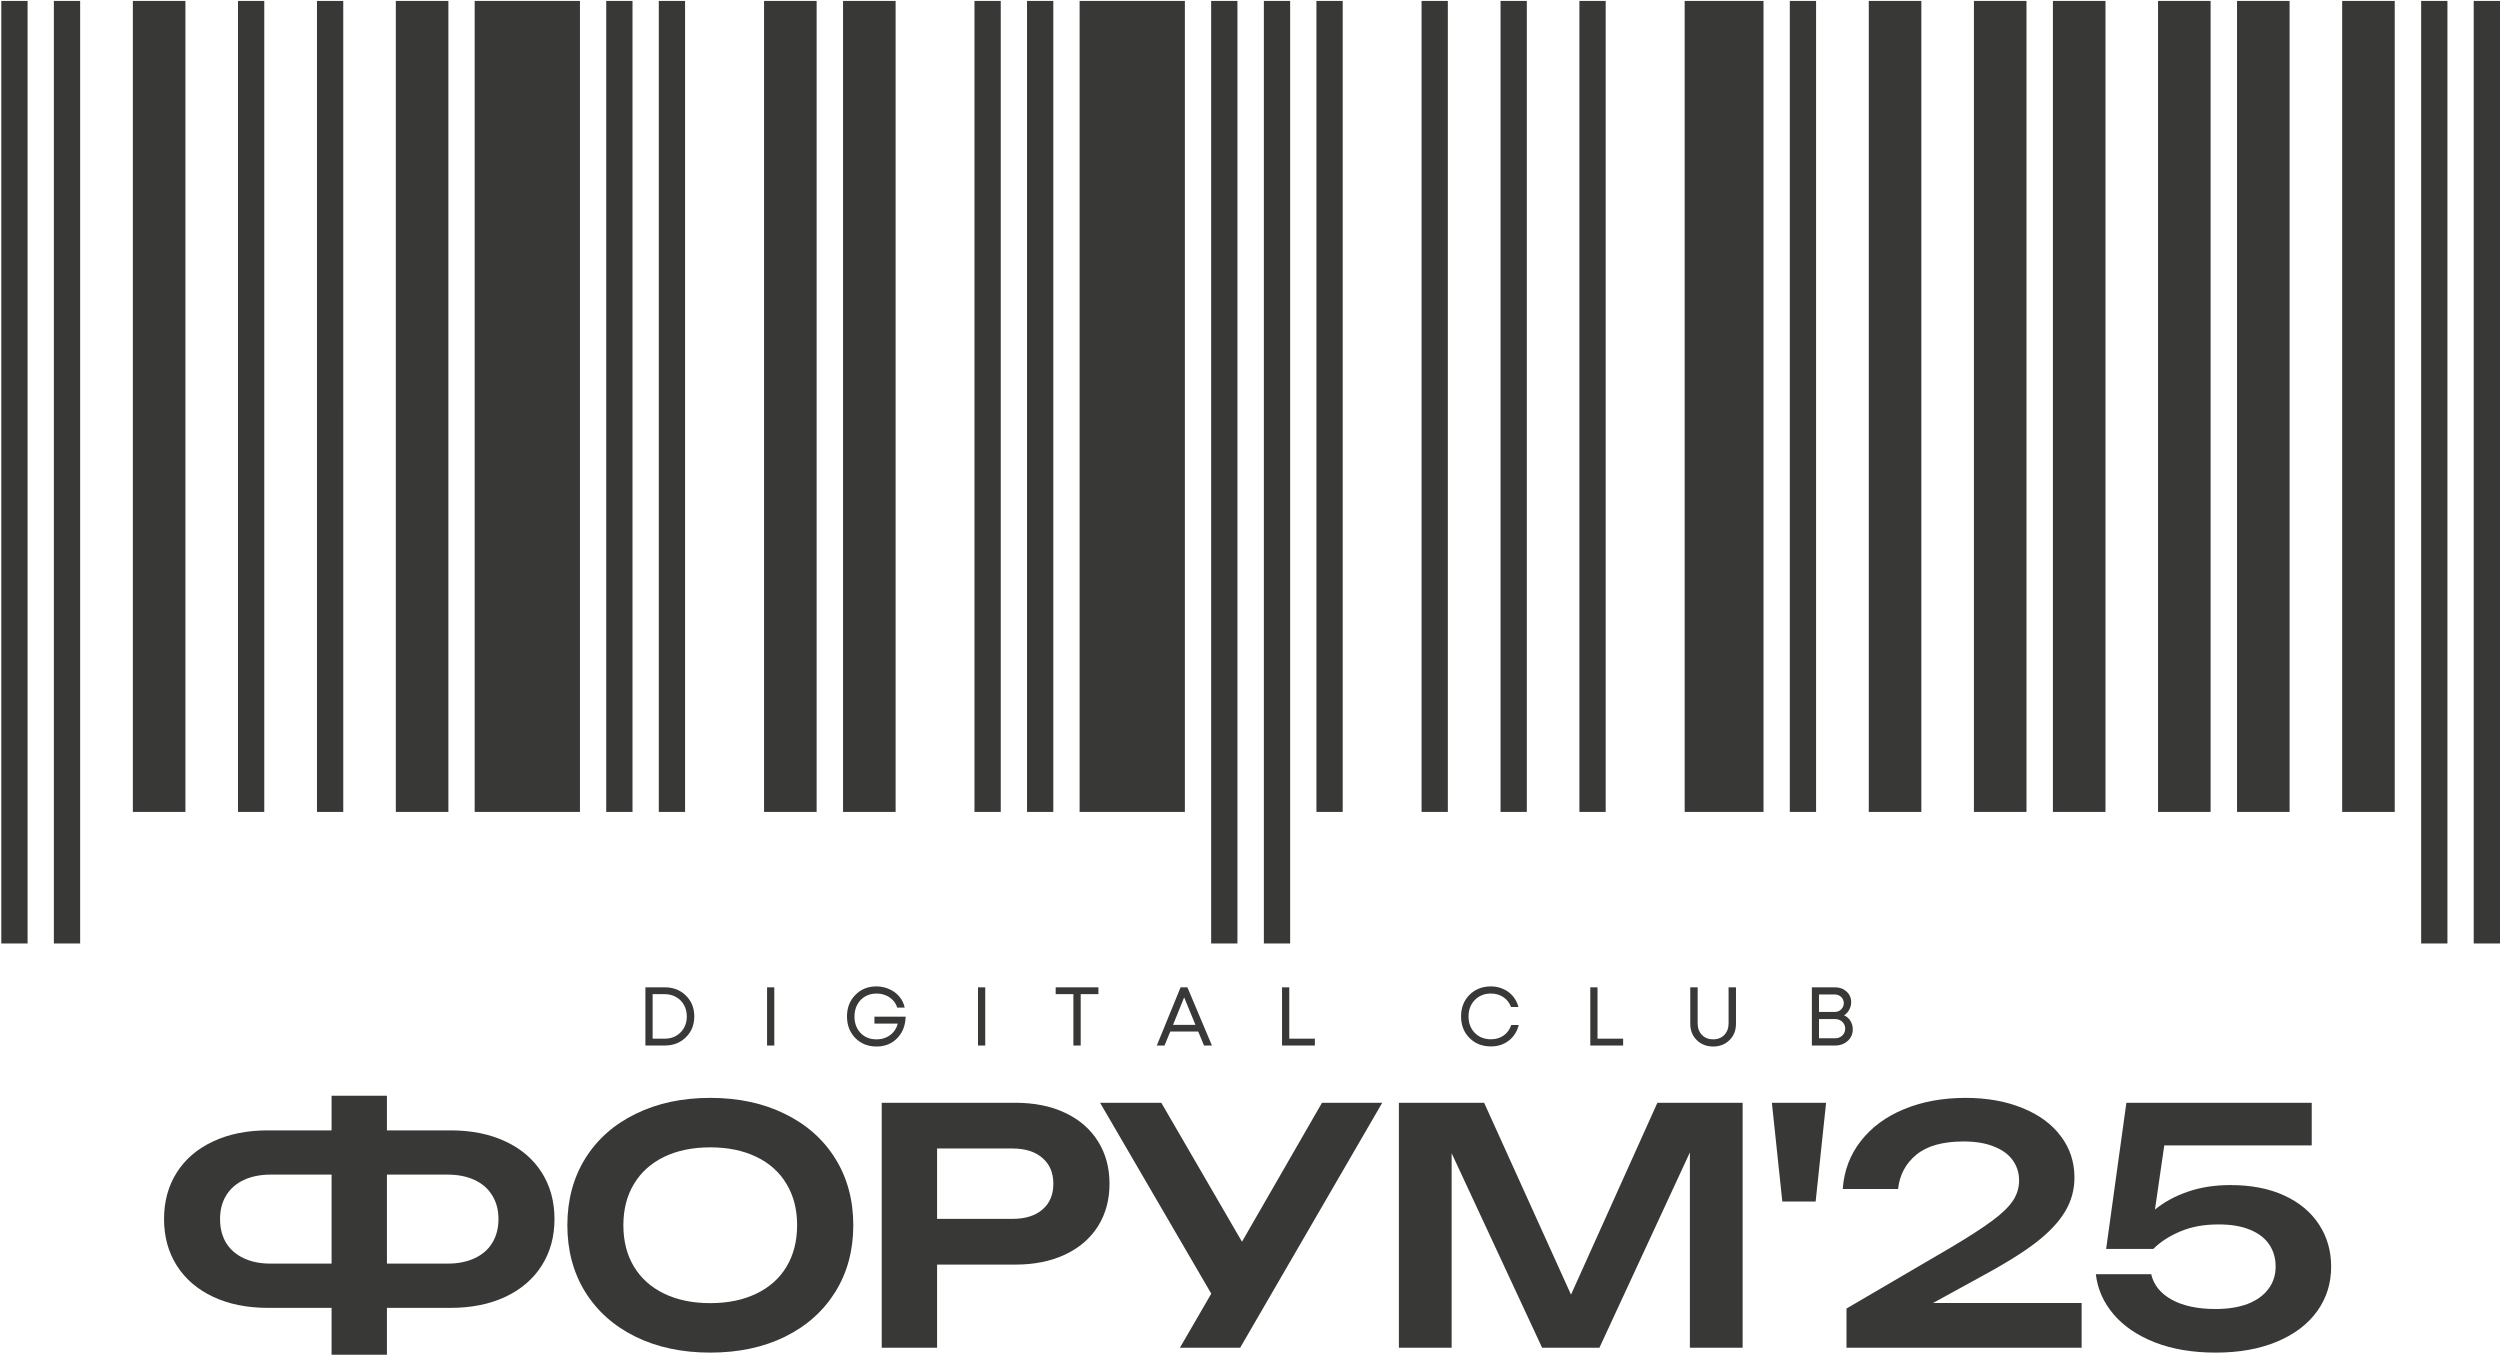
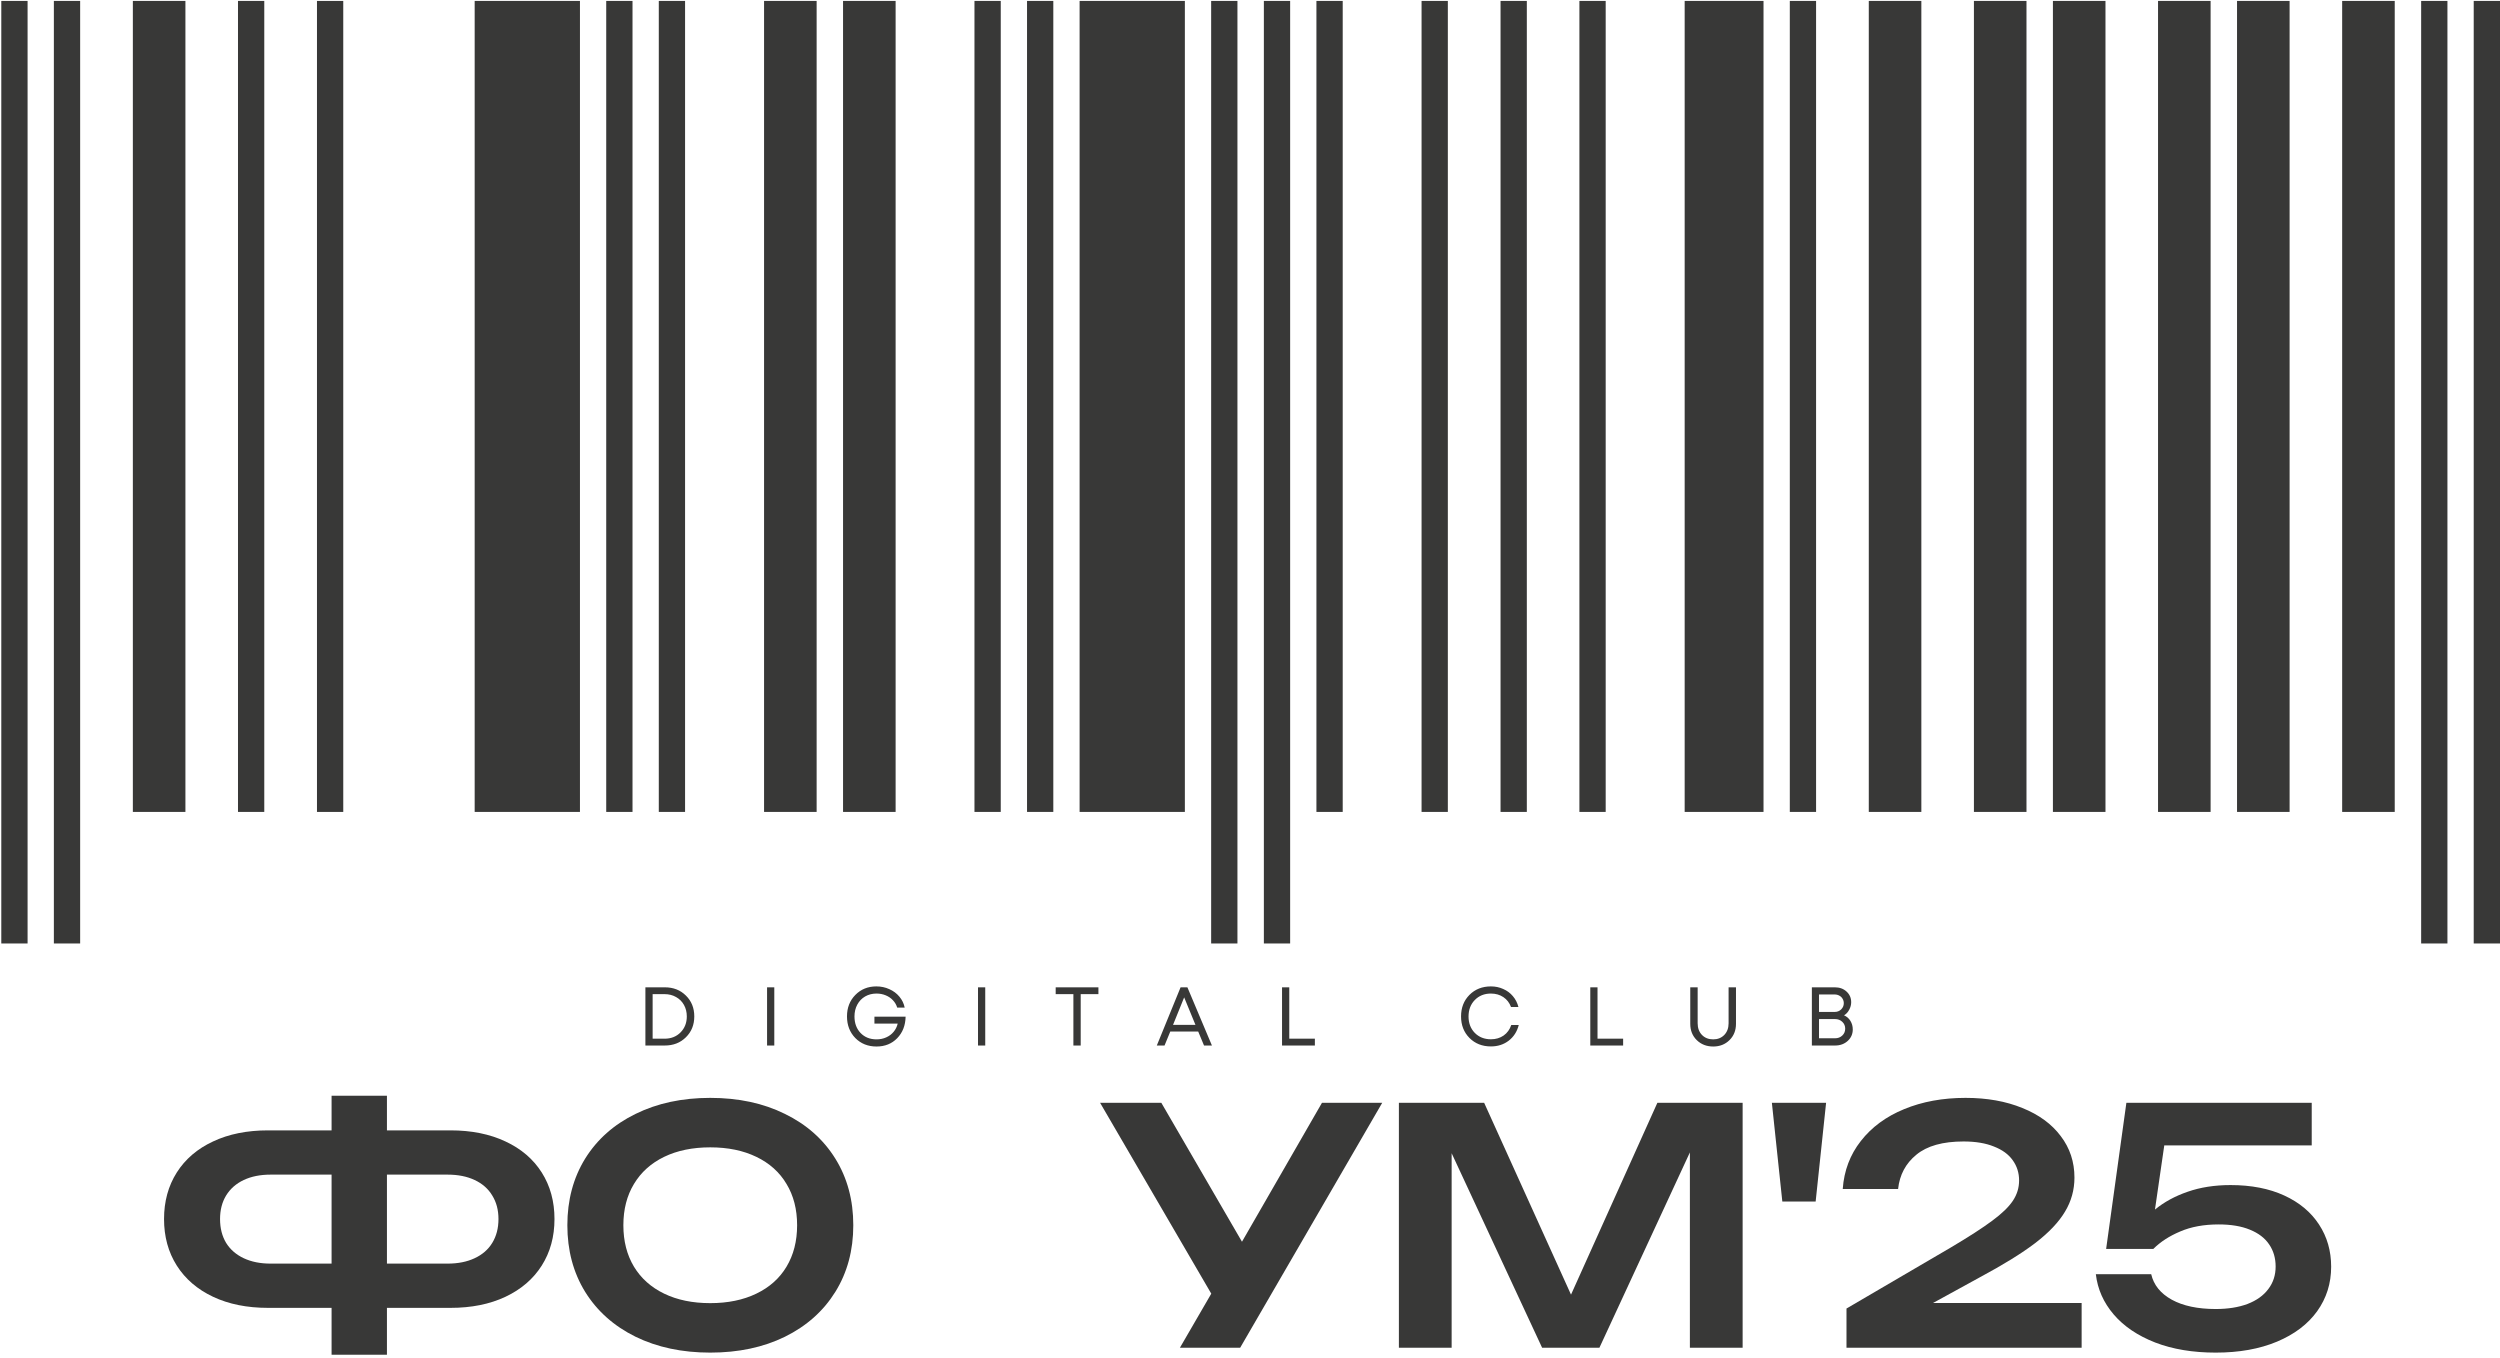
<svg xmlns="http://www.w3.org/2000/svg" width="381" height="207" viewBox="0 0 381 207" fill="none">
  <path d="M4.203 143.786V0.141H0.198V143.786H4.203Z" fill="#383837" />
  <path d="M12.215 143.786V0.141H8.209V143.786H12.215Z" fill="#383837" />
  <path d="M28.258 123.737V0.141H20.247V123.737H28.258Z" fill="#383837" />
  <path d="M40.276 123.737V0.141H36.27V123.737H40.276Z" fill="#383837" />
  <path d="M52.313 123.737L52.312 0.141H48.307V123.737H52.313Z" fill="#383837" />
-   <path d="M68.335 123.737V0.141H60.324V123.737H68.335Z" fill="#383837" />
  <path d="M88.384 123.737V0.141H72.34V123.737H88.384Z" fill="#383837" />
  <path d="M96.395 123.737V0.141H92.389V123.737H96.395Z" fill="#383837" />
  <path d="M104.405 123.737V0.141H100.4V123.737H104.405Z" fill="#383837" />
  <path d="M124.455 123.737V0.141H116.444V123.737H124.455Z" fill="#383837" />
  <path d="M136.492 123.737V0.141H128.481V123.737H136.492Z" fill="#383837" />
  <path d="M152.515 123.737V0.141H148.509V123.737H152.515Z" fill="#383837" />
  <path d="M160.525 123.737V0.141H156.52V123.737H160.525Z" fill="#383837" />
  <path d="M180.574 123.737V0.141H164.531V123.737H180.574Z" fill="#383837" />
  <path d="M188.586 143.786V0.141H184.58V143.786H188.586Z" fill="#383837" />
  <path d="M196.618 143.786V0.141H192.613V143.786H196.618Z" fill="#383837" />
  <path d="M204.629 123.737V0.141H200.623V123.737H204.629Z" fill="#383837" />
  <path d="M220.651 123.737V0.141H216.646V123.737H220.651Z" fill="#383837" />
  <path d="M232.688 123.737V0.141H228.683V123.737H232.688Z" fill="#383837" />
  <path d="M244.706 123.737V0.141H240.701V123.737H244.706Z" fill="#383837" />
  <path d="M268.76 123.737V0.141H256.743V123.737H268.76Z" fill="#383837" />
  <path d="M276.771 123.737V0.141H272.766V123.737H276.771Z" fill="#383837" />
  <path d="M292.814 123.737V0.141H284.803V123.737H292.814Z" fill="#383837" />
  <path d="M308.836 123.737V0.141H300.825V123.737H308.836Z" fill="#383837" />
  <path d="M320.875 123.737V0.141H312.864V123.737H320.875Z" fill="#383837" />
  <path d="M336.896 123.737V0.141H328.885V123.737H336.896Z" fill="#383837" />
  <path d="M348.935 123.737V0.141H340.924V123.737H348.935Z" fill="#383837" />
  <path d="M364.957 123.737V0.141H356.946V123.737H364.957Z" fill="#383837" />
  <path d="M372.989 143.786V0.141H368.984V143.786H372.989Z" fill="#383837" />
  <path d="M381 143.786V0.141H376.994V143.786H381Z" fill="#383837" />
  <path d="M101.311 150.467C102.612 150.467 103.685 150.885 104.529 151.722C105.383 152.558 105.809 153.618 105.809 154.902C105.809 156.186 105.383 157.246 104.529 158.082C103.685 158.919 102.612 159.337 101.311 159.337H98.359V150.467H101.311ZM101.273 158.298C102.27 158.298 103.085 157.977 103.718 157.335C104.352 156.693 104.669 155.882 104.669 154.902C104.669 154.252 104.525 153.669 104.238 153.153C103.951 152.638 103.55 152.237 103.034 151.95C102.519 151.654 101.932 151.506 101.273 151.506H99.461V158.298H101.273ZM116.901 159.337V150.467H118.003V159.337H116.901ZM133.263 154.94H138.014C137.989 156.275 137.562 157.369 136.734 158.222C135.915 159.066 134.863 159.489 133.579 159.489C132.279 159.489 131.201 159.058 130.348 158.196C129.504 157.326 129.081 156.228 129.081 154.902C129.081 153.584 129.504 152.495 130.348 151.633C131.201 150.763 132.27 150.328 133.554 150.328C134.264 150.328 134.922 150.467 135.531 150.746C136.147 151.016 136.658 151.396 137.064 151.886C137.478 152.376 137.748 152.934 137.875 153.559H136.734C136.608 153.137 136.392 152.765 136.088 152.444C135.784 152.114 135.412 151.861 134.973 151.684C134.542 151.506 134.078 151.418 133.579 151.418C132.937 151.418 132.359 151.565 131.843 151.861C131.337 152.157 130.94 152.571 130.652 153.103C130.365 153.635 130.222 154.235 130.222 154.902C130.222 155.933 130.53 156.773 131.147 157.423C131.772 158.074 132.583 158.399 133.579 158.399C134.12 158.399 134.614 158.298 135.062 158.095C135.518 157.892 135.894 157.609 136.19 157.246C136.494 156.883 136.701 156.465 136.81 155.992H133.263V154.94ZM149.048 159.337V150.467H150.151V159.337H149.048ZM167.399 150.467V151.506H164.7V159.337H163.585V151.506H160.886V150.467H167.399ZM183.494 159.337L182.607 157.208H178.35L177.475 159.337H176.297L179.921 150.467H180.96L184.698 159.337H183.494ZM180.466 152L178.768 156.194H182.189L180.466 152ZM196.485 158.298H200.387V159.337H195.382V150.467H196.485V158.298ZM227.214 159.476C225.896 159.476 224.806 159.045 223.945 158.184C223.091 157.322 222.665 156.228 222.665 154.902C222.665 153.576 223.091 152.482 223.945 151.62C224.806 150.759 225.896 150.328 227.214 150.328C227.889 150.328 228.515 150.459 229.089 150.721C229.672 150.974 230.162 151.337 230.559 151.81C230.964 152.283 231.247 152.837 231.408 153.47H230.28C230.043 152.828 229.655 152.326 229.114 151.962C228.574 151.599 227.94 151.418 227.214 151.418C226.217 151.418 225.398 151.747 224.756 152.406C224.122 153.056 223.805 153.893 223.805 154.915C223.805 155.928 224.122 156.76 224.756 157.411C225.398 158.061 226.217 158.386 227.214 158.386C227.957 158.386 228.603 158.196 229.152 157.816C229.701 157.428 230.09 156.891 230.318 156.207H231.458C231.205 157.212 230.694 158.011 229.925 158.602C229.165 159.185 228.261 159.476 227.214 159.476ZM243.462 158.298H247.365V159.337H242.36V150.467H243.462V158.298ZM261.093 159.489C260.087 159.489 259.251 159.164 258.584 158.513C257.925 157.863 257.596 157.035 257.596 156.03V150.467H258.723V155.954C258.723 156.68 258.943 157.271 259.382 157.728C259.821 158.175 260.392 158.399 261.093 158.399C261.777 158.399 262.339 158.175 262.778 157.728C263.217 157.271 263.437 156.68 263.437 155.954V150.467H264.564V156.03C264.564 157.035 264.235 157.863 263.576 158.513C262.917 159.164 262.089 159.489 261.093 159.489ZM281.032 154.737C281.445 154.915 281.771 155.198 282.007 155.586C282.244 155.975 282.362 156.41 282.362 156.891C282.362 157.584 282.104 158.167 281.589 158.64C281.074 159.104 280.436 159.337 279.676 159.337H276.128V150.467H279.625C280.352 150.467 280.947 150.683 281.412 151.113C281.885 151.544 282.121 152.085 282.121 152.735C282.121 153.132 282.02 153.517 281.817 153.888C281.623 154.26 281.361 154.543 281.032 154.737ZM280.994 152.887C280.994 152.634 280.93 152.406 280.804 152.203C280.685 152 280.521 151.844 280.309 151.734C280.098 151.616 279.862 151.557 279.6 151.557H277.218V154.218H279.612C280.001 154.218 280.326 154.091 280.588 153.838C280.858 153.576 280.994 153.259 280.994 152.887ZM279.663 158.234C280.102 158.234 280.47 158.095 280.765 157.816C281.061 157.537 281.209 157.187 281.209 156.765C281.209 156.351 281.061 156.004 280.765 155.726C280.47 155.447 280.102 155.307 279.663 155.307H277.218V158.234H279.663Z" fill="#383837" />
  <path d="M68.65 172.268C71.852 172.268 74.648 172.832 77.037 173.96C79.426 175.072 81.268 176.648 82.562 178.689C83.856 180.729 84.503 183.094 84.503 185.781C84.503 188.469 83.856 190.833 82.562 192.874C81.268 194.915 79.426 196.499 77.037 197.627C74.648 198.755 71.852 199.319 68.65 199.319H58.97V206.462H50.533V199.319H40.852C37.651 199.319 34.855 198.755 32.466 197.627C30.077 196.499 28.235 194.915 26.941 192.874C25.647 190.833 25 188.469 25 185.781C25 183.094 25.647 180.729 26.941 178.689C28.235 176.648 30.077 175.072 32.466 173.96C34.855 172.832 37.651 172.268 40.852 172.268H50.533V166.992H58.97V172.268H68.65ZM50.533 192.575V179.012H41.251C39.675 179.012 38.306 179.286 37.145 179.833C35.983 180.381 35.087 181.169 34.457 182.198C33.843 183.21 33.536 184.404 33.536 185.781C33.536 187.175 33.843 188.386 34.457 189.415C35.087 190.427 35.983 191.206 37.145 191.754C38.306 192.301 39.675 192.575 41.251 192.575H50.533ZM68.203 192.575C69.795 192.575 71.172 192.301 72.334 191.754C73.511 191.206 74.407 190.427 75.021 189.415C75.652 188.386 75.967 187.175 75.967 185.781C75.967 184.404 75.652 183.21 75.021 182.198C74.407 181.169 73.511 180.381 72.334 179.833C71.172 179.286 69.795 179.012 68.203 179.012H58.97V192.575H68.203Z" fill="#383837" />
  <path d="M108.241 206.138C103.96 206.138 100.169 205.334 96.868 203.724C93.566 202.098 91.003 199.817 89.178 196.881C87.37 193.944 86.465 190.559 86.465 186.727C86.465 182.894 87.37 179.51 89.178 176.573C91.003 173.637 93.566 171.364 96.868 169.755C100.169 168.129 103.96 167.316 108.241 167.316C112.538 167.316 116.329 168.129 119.614 169.755C122.915 171.364 125.479 173.637 127.304 176.573C129.129 179.51 130.041 182.894 130.041 186.727C130.041 190.559 129.129 193.944 127.304 196.881C125.479 199.817 122.915 202.098 119.614 203.724C116.329 205.334 112.538 206.138 108.241 206.138ZM108.241 198.598C110.929 198.598 113.268 198.117 115.259 197.154C117.266 196.192 118.801 194.823 119.863 193.048C120.941 191.256 121.48 189.149 121.48 186.727C121.48 184.305 120.941 182.206 119.863 180.431C118.801 178.639 117.266 177.262 115.259 176.3C113.268 175.337 110.929 174.856 108.241 174.856C105.553 174.856 103.214 175.337 101.223 176.3C99.232 177.262 97.697 178.639 96.619 180.431C95.541 182.206 95.001 184.305 95.001 186.727C95.001 189.149 95.541 191.256 96.619 193.048C97.697 194.823 99.232 196.192 101.223 197.154C103.214 198.117 105.553 198.598 108.241 198.598Z" fill="#383837" />
-   <path d="M154.731 168.062C157.651 168.062 160.189 168.577 162.346 169.605C164.52 170.634 166.187 172.086 167.348 173.96C168.51 175.818 169.09 177.967 169.09 180.406C169.09 182.845 168.51 184.993 167.348 186.851C166.187 188.71 164.52 190.153 162.346 191.182C160.173 192.21 157.634 192.725 154.731 192.725H142.811V205.392H134.374V168.062H154.731ZM154.283 185.756C156.241 185.756 157.767 185.284 158.862 184.338C159.974 183.392 160.53 182.082 160.53 180.406C160.53 178.73 159.974 177.42 158.862 176.474C157.767 175.512 156.241 175.03 154.283 175.03H142.811V185.756H154.283Z" fill="#383837" />
  <path d="M189.277 189.24L201.471 168.062H210.654L189.003 205.392H179.82L184.598 197.154L167.651 168.062H176.983L189.277 189.24Z" fill="#383837" />
  <path d="M239.422 197.304L252.586 168.062H265.577V205.392H257.539V175.628L243.752 205.392H235.017L221.23 175.752V205.392H213.191V168.062H226.182L239.422 197.304Z" fill="#383837" />
  <path d="M271.627 183.118L270.034 168.062H278.297L276.704 183.118H271.627Z" fill="#383837" />
  <path d="M294.595 198.573H317.241V205.392H281.405V199.419L297.357 190.087C300.095 188.461 302.185 187.109 303.628 186.03C305.088 184.952 306.134 183.94 306.764 182.994C307.394 182.048 307.71 181.02 307.71 179.908C307.71 178.747 307.386 177.718 306.739 176.822C306.109 175.926 305.155 175.23 303.877 174.732C302.616 174.217 301.073 173.96 299.248 173.96C296.08 173.96 293.682 174.632 292.056 175.976C290.43 177.303 289.501 179.045 289.269 181.202H280.833C281.032 178.415 281.952 175.976 283.595 173.886C285.237 171.779 287.436 170.161 290.19 169.033C292.96 167.888 296.08 167.316 299.547 167.316C302.815 167.316 305.702 167.83 308.207 168.859C310.729 169.871 312.679 171.298 314.056 173.139C315.449 174.964 316.146 177.071 316.146 179.46C316.146 181.335 315.665 183.069 314.703 184.661C313.757 186.254 312.247 187.847 310.173 189.44C308.1 191.016 305.296 192.749 301.762 194.641L294.595 198.573Z" fill="#383837" />
  <path d="M339.939 180.605C343.091 180.605 345.82 181.136 348.126 182.198C350.432 183.259 352.199 184.736 353.427 186.627C354.655 188.502 355.268 190.642 355.268 193.048C355.268 195.586 354.555 197.851 353.128 199.842C351.701 201.816 349.661 203.359 347.006 204.471C344.352 205.582 341.241 206.138 337.674 206.138C334.19 206.138 331.112 205.624 328.441 204.595C325.77 203.55 323.663 202.123 322.12 200.315C320.577 198.506 319.673 196.466 319.407 194.193H327.844C328.225 195.835 329.271 197.129 330.979 198.075C332.705 199.021 334.936 199.494 337.674 199.494C339.532 199.494 341.15 199.236 342.527 198.722C343.904 198.191 344.957 197.436 345.687 196.457C346.434 195.479 346.807 194.334 346.807 193.023C346.807 191.729 346.475 190.601 345.812 189.639C345.165 188.676 344.186 187.93 342.875 187.399C341.581 186.868 339.997 186.603 338.122 186.603C335.882 186.603 333.933 186.959 332.274 187.673C330.614 188.369 329.246 189.257 328.167 190.335H320.975L324.061 168.062H352.307V174.558H329.835L328.416 184.338C329.81 183.193 331.469 182.289 333.393 181.625C335.335 180.945 337.516 180.605 339.939 180.605Z" fill="#383837" />
</svg>